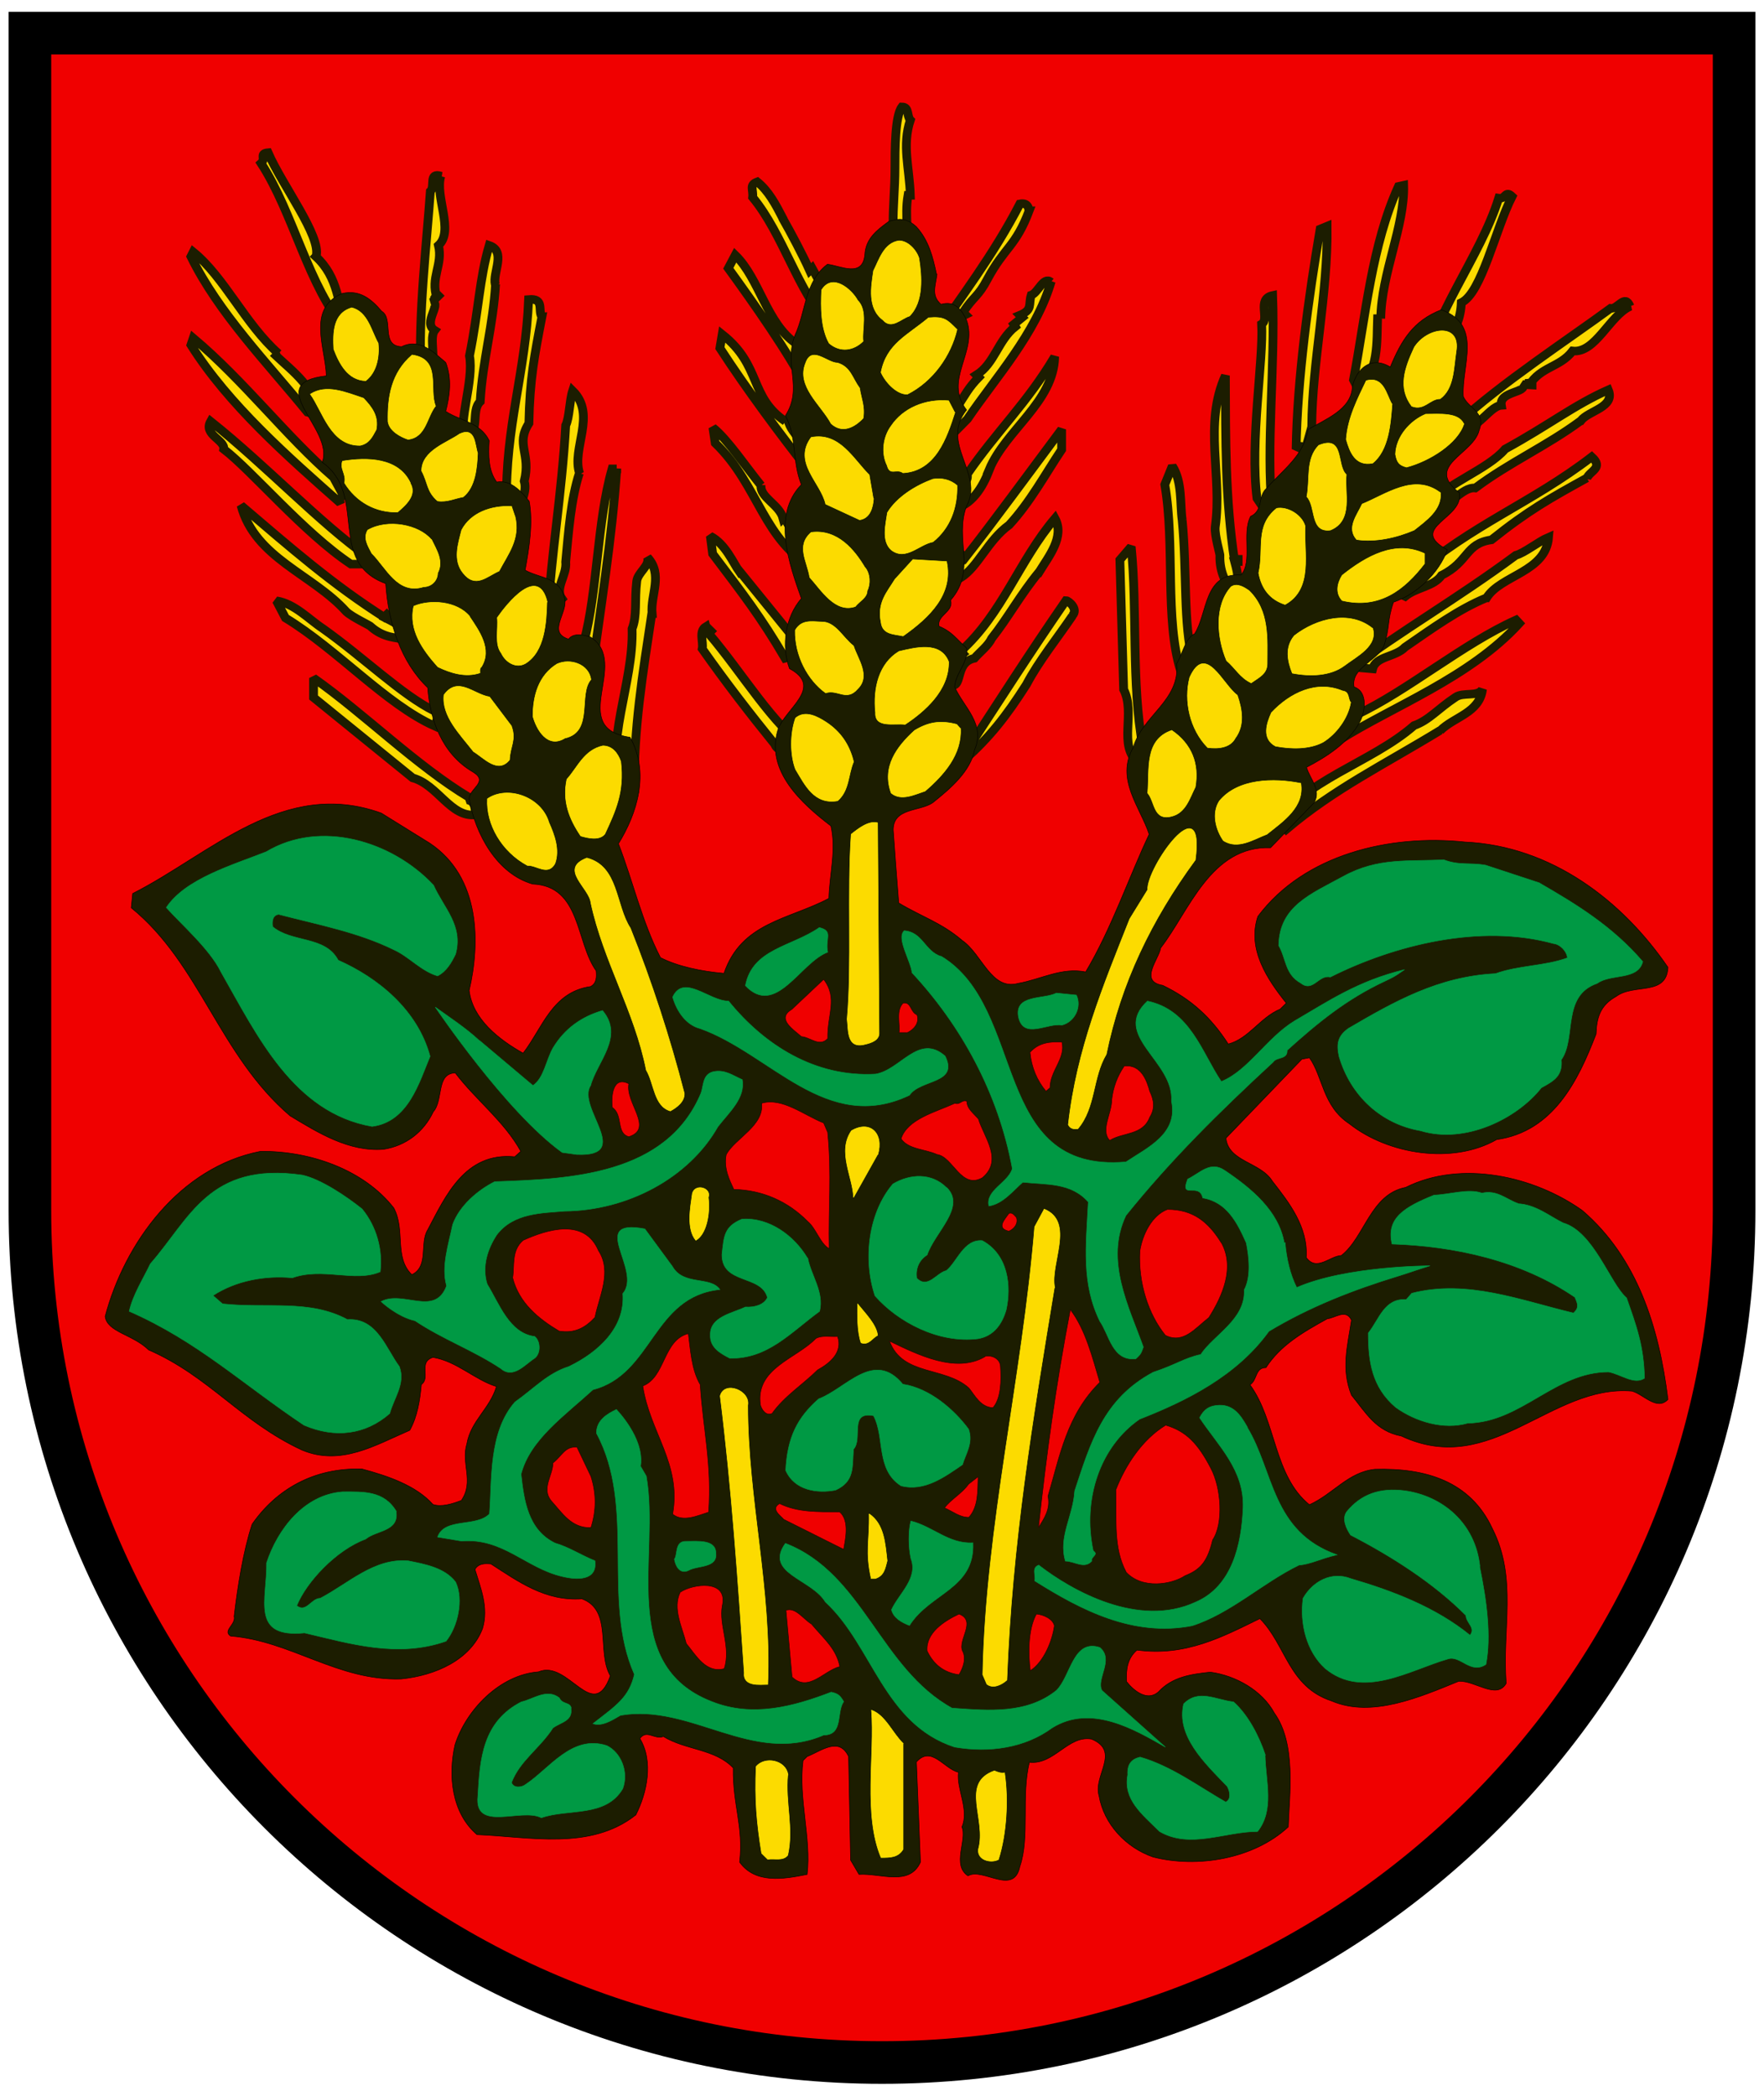
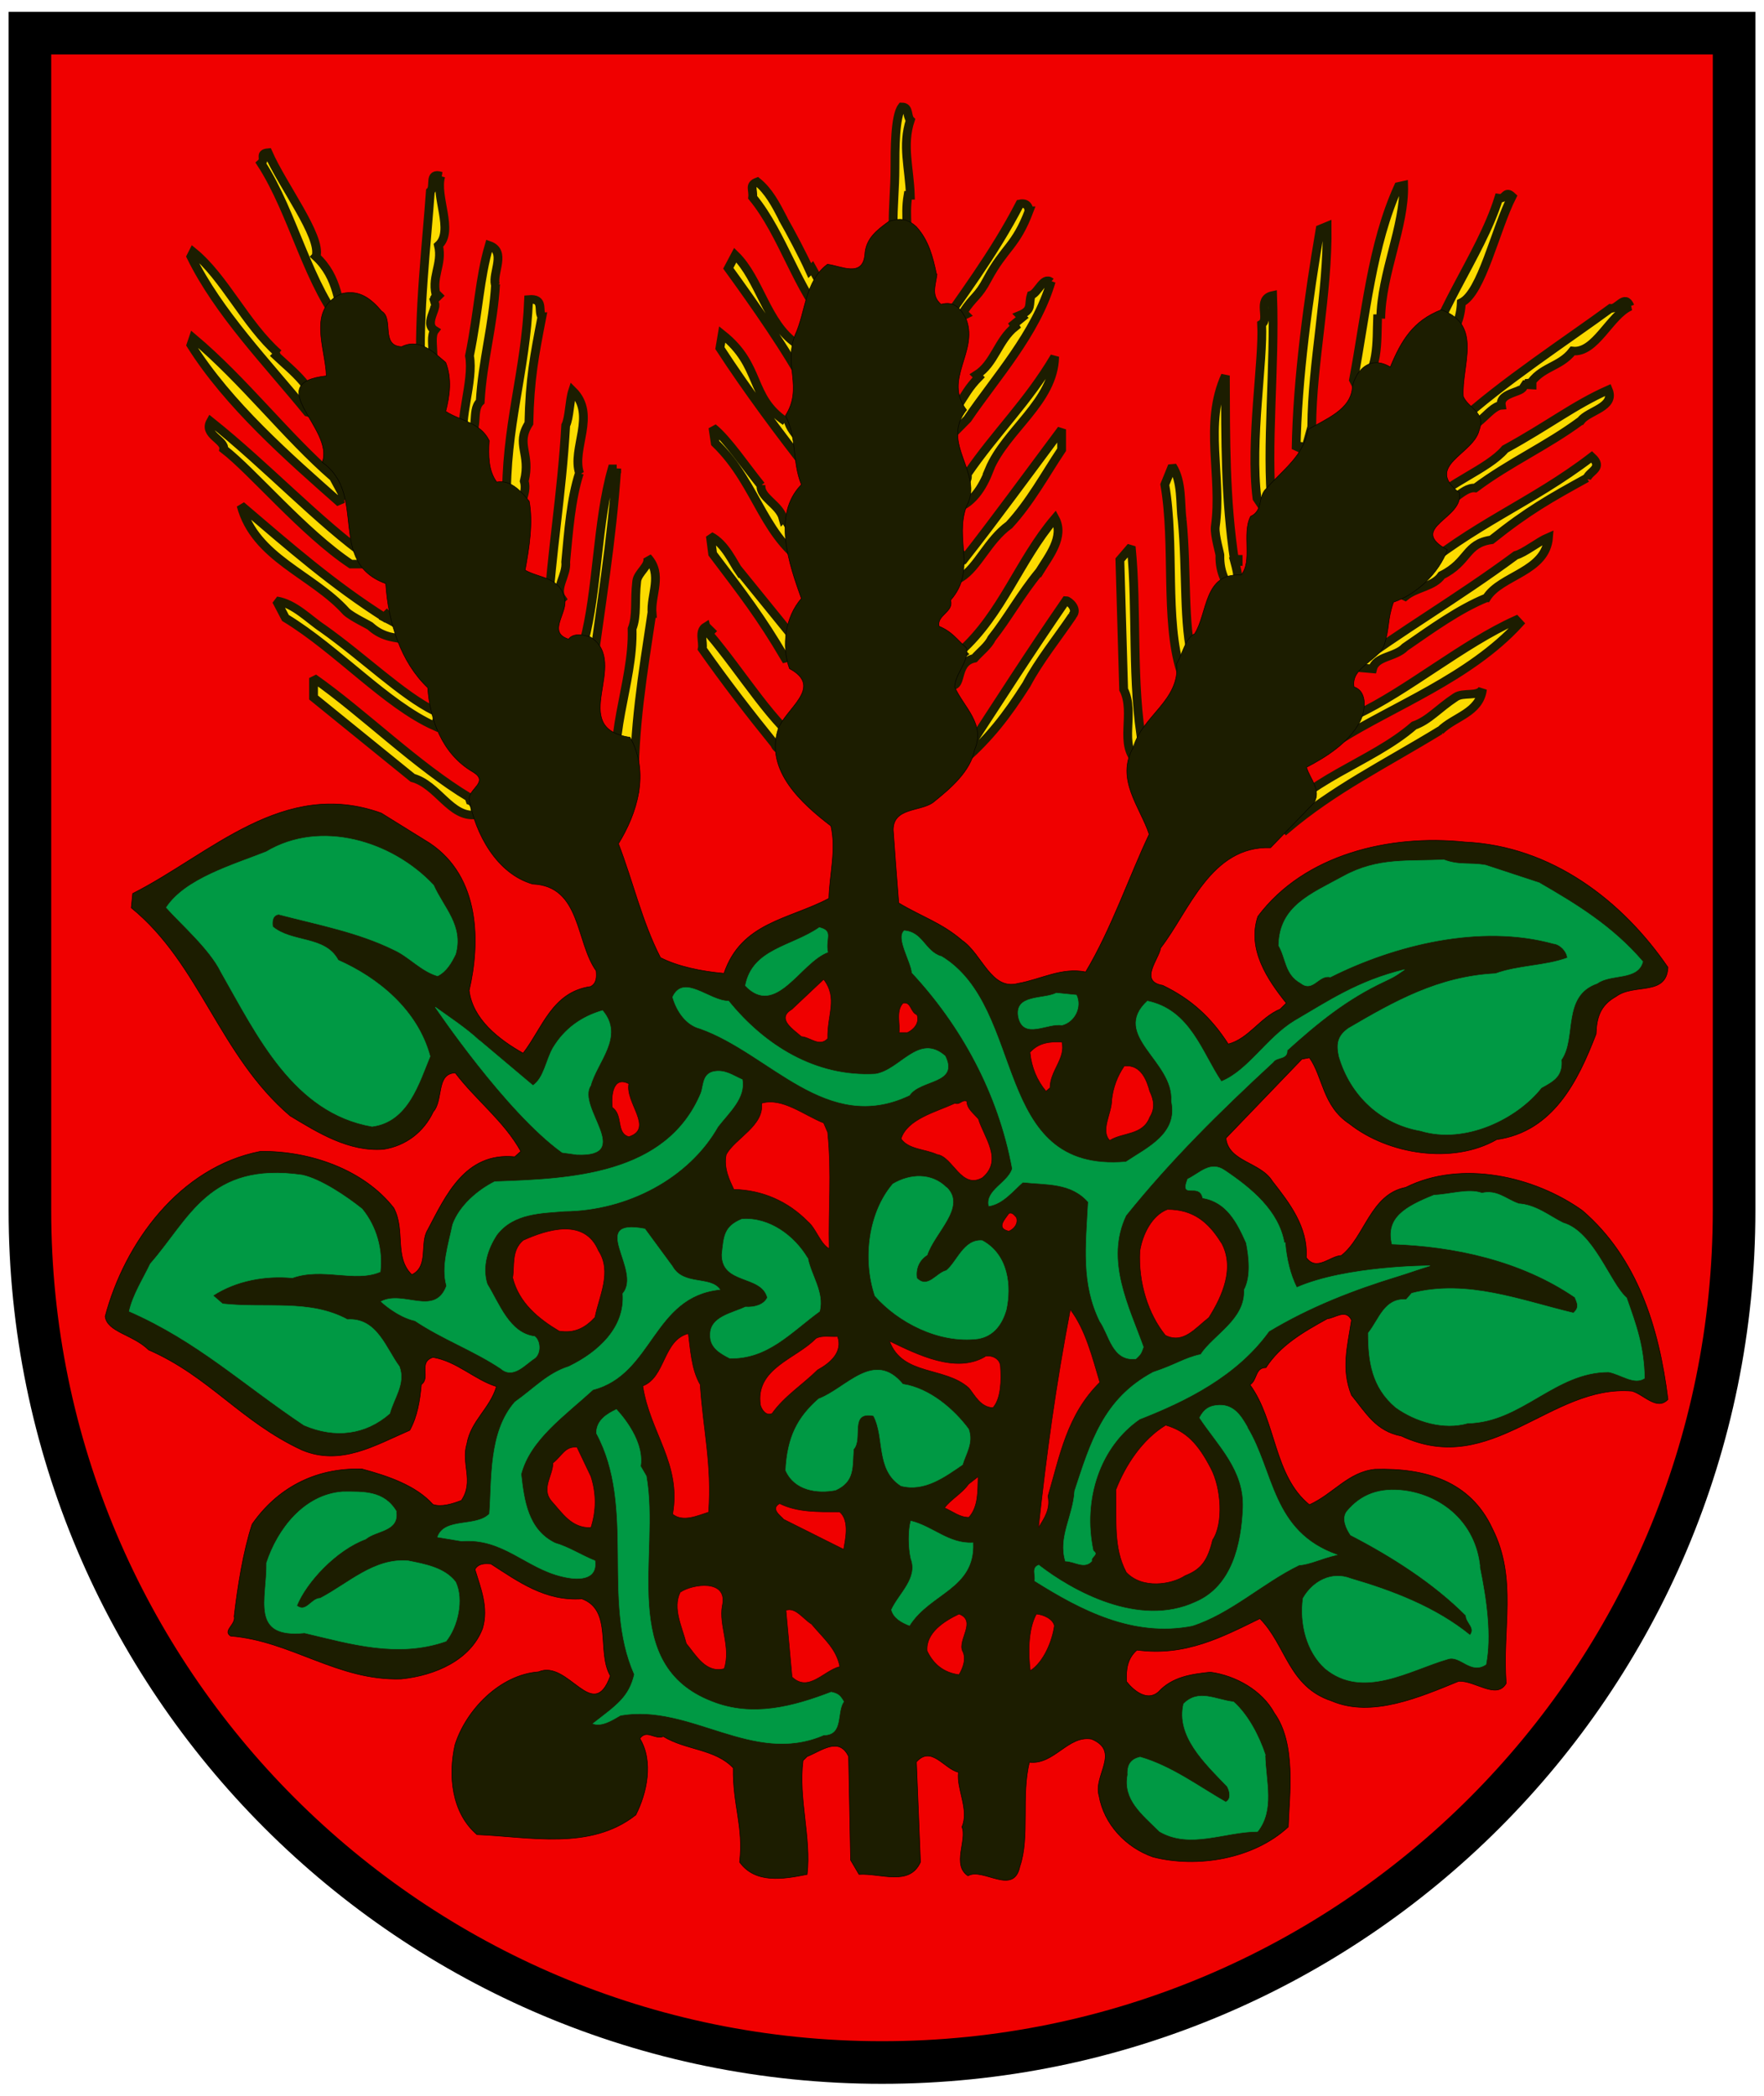
<svg xmlns="http://www.w3.org/2000/svg" xmlns:ns1="http://sodipodi.sourceforge.net/DTD/sodipodi-0.dtd" xmlns:ns2="http://www.inkscape.org/namespaces/inkscape" width="410" height="487" viewBox="0 0 410 487" version="1.1" id="svg12" ns1:docname="CHE Roggwil BE COA.svg" ns2:version="0.92.3 (2405546, 2018-03-11)">
  <defs id="defs16">
    <style id="style2" type="text/css">
   
    .fil2 {fill:#4F9E2C}
    .fil1 {fill:#DE0000}
    .fil4 {fill:#F8C300}
    .fil0 {fill:white}
    .fil6 {fill:black;fill-rule:nonzero}
    .fil3 {fill:#DE0000;fill-rule:nonzero}
    .fil5 {fill:white;fill-rule:nonzero}
   
  </style>
    <style id="style2-0" type="text/css">
   
    .fil2 {fill:#4F9E2C}
    .fil1 {fill:#DE0000}
    .fil4 {fill:#F8C300}
    .fil0 {fill:white}
    .fil6 {fill:black;fill-rule:nonzero}
    .fil3 {fill:#DE0000;fill-rule:nonzero}
    .fil5 {fill:white;fill-rule:nonzero}
   
  </style>
  </defs>
  <ns1:namedview pagecolor="#ffffff" bordercolor="#666666" borderopacity="1" objecttolerance="10" gridtolerance="10" guidetolerance="10" ns2:pageopacity="0" ns2:pageshadow="2" ns2:window-width="1920" ns2:window-height="1017" id="namedview14" showgrid="false" ns2:zoom="1.5022279" ns2:cx="338.00239" ns2:cy="252.68601" ns2:window-x="-8" ns2:window-y="-8" ns2:window-maximized="1" ns2:current-layer="svg12" />
  <g id="g10" style="stroke:#000000">
    <g id="g860" transform="translate(-371.893,249.398)">
      <path id="path828" d="M 378.57,-241.796 V 42.913 c 0,103.273 88.705,187.219 198.128,187.219 109.424,0 198.128,-83.946 198.128,-187.219 V -241.796 Z" ns2:connector-curvature="0" style="fill:#f00000;fill-opacity:1;stroke:none;stroke-width:1" />
      <g style="clip-rule:evenodd;fill-rule:evenodd;image-rendering:optimizeQuality;shape-rendering:geometricPrecision;text-rendering:geometricPrecision" id="g945" transform="matrix(0.038,0,0,0.038,731.204,-357.969)" />
    </g>
    <path d="m 6.951,7.698 v 273.55 c 0,109.38 88.67,198.05 198.05,198.05 109.38,0 198.05,-88.669 198.05,-198.05 V 7.698 Z" id="path2" ns2:connector-curvature="0" style="fill:none;stroke-width:9.902" />
  </g>
  <style type="text/css" id="style840">
	.st0{fill:#1D1D1B;}
	.st1{fill:#0085CC;}
	.st2{fill:#FAB800;}
	.st3{fill:#FEFEFE;}
	.st4{fill:#F9B800;}
</style>
  <style type="text/css" id="style840-8">
	.st0{fill:#1D1D1B;}
	.st1{fill:#0085CC;}
	.st2{fill:#FAB800;}
	.st3{fill:#FEFEFE;}
	.st4{fill:#F9B800;}
</style>
  <g style="clip-rule:evenodd;fill-rule:evenodd;stroke-width:1.134;image-rendering:optimizeQuality;shape-rendering:geometricPrecision;text-rendering:geometricPrecision" id="g985" transform="matrix(0.034,0,0,0.033,7.242,-11.647)">
    <g transform="matrix(26.458,0,0,26.458,12959.71,2458.064)" id="g1207" style="stroke-width:1.134">
      <path ns2:connector-curvature="0" d="m -120.306,0.977 c -0.3,8.378 -5.916,12.947 -9.96,19.345 2.097,-15.384 14.903,-31.531 19.621,-47.144 1.872,0.305 1.648,-2.209 3.445,-0.457 -4.343,8.835 -7.863,25.742 -13.105,28.256 z m 43.66,0.99 c -5.317,2.361 -8.987,12.567 -14.903,11.881 -3.295,4.417 -8.238,4.113 -11.233,9.139 v -0.609 l 0.749,-0.076 V 22.911 l -2.396,-0.152 c 1.198,2.285 -6.141,1.752 -5.542,5.56 -3.445,0.228 -7.264,8.911 -10.934,4.493 10.484,-10.053 28.907,-22.544 39.166,-30.312 1.872,0.305 3.67,-3.96 5.017,-0.533 z M -89.452,32.431 c -8.912,6.778 -18.347,11.043 -27.259,17.898 -3.67,-0.381 -6.44,5.788 -10.409,3.503 2.247,-4.341 13.704,-8.454 18.123,-13.861 11.233,-6.321 17.823,-11.729 26.66,-15.765 1.872,4.646 -5.092,5.484 -7.114,8.225 z M -141.049,5.242 h -0.899 c -0.225,5.56 0.449,14.775 -5.167,18.431 l -1.048,-2.133 c 3.145,-17.06 4.718,-35.872 11.608,-51.485 l 1.348,-0.305 c 0.3,10.891 -5.766,23.458 -5.916,35.491 z m 53.17,42.422 c -9.511,5.407 -15.202,8.682 -24.638,16.451 -6.815,0.99 -5.841,5.864 -12.881,9.444 -2.022,3.046 -6.59,3.199 -9.436,5.636 -3.744,-1.676 0.449,-3.884 1.722,-5.255 15.726,-14.014 30.779,-19.497 46.505,-31.911 3.145,2.97 -0.524,3.732 -1.273,5.712 z m -71.068,-13.633 -1.648,6.093 -0.749,-0.762 c -0.674,-0.457 -1.198,0.228 -1.648,0.609 0.3,-18.736 3.22,-40.441 6.216,-58.568 l 1.797,-0.762 c 0.225,18.05 -3.894,36.481 -3.969,53.313 z m 45.082,45.544 c -7.039,2.97 -14.004,8.149 -20.969,13.1 -2.546,2.742 -7.564,2.361 -8.387,5.788 l -5.092,-0.457 c 11.533,-9.063 27.109,-18.355 42.087,-29.779 2.247,-0.609 5.841,-3.656 8.462,-4.798 -0.674,9.292 -12.356,10.053 -16.026,16.146 z m -55.417,-24.143 c -0.749,-0.228 -1.198,0.533 -1.797,0.762 l -2.022,-3.123 c -1.872,-15.232 1.722,-36.786 1.198,-46.382 2.172,-1.295 -1.348,-6.702 2.846,-7.616 0.674,19.193 -1.722,40.518 -0.15,56.359 z m 63.954,30.921 c -12.806,14.471 -32.876,22.163 -46.505,31.074 l -2.621,-0.152 c 1.498,-2.666 4.718,-4.341 7.114,-6.626 12.956,-6.245 27.484,-18.888 41.188,-25.209 z M -178.868,69.826 v -0.533 h 0.899 v 0.609 h -0.899 c 1.048,4.037 1.273,5.179 -1.048,7.921 -0.974,-2.361 -2.846,-4.57 -2.771,-9.52 0.15,-0.152 -1.423,-5.331 -1.198,-7.616 1.872,-13.557 -3.07,-27.342 2.621,-40.289 0.075,17.289 -0.075,32.673 2.396,49.505 z m 53.095,45.011 c -14.528,9.139 -27.484,15.613 -39.765,26.352 -1.348,-1.523 -2.995,2.361 -3.894,-0.152 8.313,-13.1 25.761,-17.441 36.92,-27.494 3.819,-1.371 6.216,-4.493 10.709,-7.54 2.022,-1.447 5.766,0 6.965,-2.132 -0.749,6.321 -7.339,7.311 -10.934,11.043 z m -66.65,-55.978 c 1.273,13.633 0.225,27.799 2.771,37.547 1.648,1.295 -2.396,2.285 -3.145,2.666 -4.194,-13.785 -1.423,-33.511 -4.119,-49.657 l 1.947,-4.95 c 2.621,4.265 1.947,9.977 2.546,14.394 z m -10.11,60.167 h 0.3 c 1.198,1.904 -0.674,3.199 -1.648,4.341 -5.167,-4.57 -0.524,-13.1 -3.67,-19.421 l -0.974,-34.501 2.921,-3.503 c 1.648,16.527 0,36.633 2.995,53.084 z m -60.135,-166.64 c -2.172,6.778 -0.225,12.719 0,20.03 h -0.599 c -0.974,5.941 0.599,9.444 -0.974,17.593 l 0.374,-0.609 c -4.943,-2.437 -2.771,-13.937 -2.771,-24.143 0,-4.874 0,-13.937 1.797,-16.375 1.947,0 1.198,2.437 2.172,3.503 z m -32.876,26.352 c 1.947,3.503 5.092,9.596 6.89,13.709 l 0.599,-0.609 c 2.546,4.874 5.916,9.825 4.493,15.308 -8.238,-9.368 -11.982,-24.371 -19.845,-34.196 0.225,-2.056 -0.974,-3.275 1.198,-4.113 2.921,2.437 4.718,5.941 6.665,9.825 z m 63.58,-2.209 c -3.52,9.596 -6.291,9.596 -10.784,18.202 -2.396,4.722 -3.52,4.493 -6.291,8.835 l 0.599,0.609 c -3.744,1.828 -1.797,4.113 -3.969,6.55 l -0.599,-0.609 c -1.198,0.838 -1.797,2.894 -3.37,2.437 l 0.599,-0.609 -0.374,0.381 -1.797,-1.828 0.374,-0.381 0.599,0.609 c 7.264,-11.043 15.726,-22.315 22.616,-36.024 1.797,-0.381 2.322,0.838 2.322,1.828 z m -60.21,35.339 c -0.225,4.113 4.343,5.103 4.718,11.043 l -1.797,1.219 c -4.718,-9.596 -14.004,-23.153 -20.444,-32.292 l 1.797,-3.503 c 6.291,6.321 8.088,18.202 15.726,23.534 z m 65.901,-16.527 c -3.969,13.937 -14.378,25.59 -21.643,36.633 l -2.771,2.894 c -0.374,-0.228 -0.599,-0.838 -1.198,-0.609 l -1.198,1.219 -1.198,-2.437 0.599,0.609 c 0.974,-0.609 0.374,-3.046 2.396,-2.209 -0.824,-2.285 1.198,-0.609 0,-3.046 l 0.599,0.609 c 2.172,-3.503 3.145,-5.484 5.691,-8.149 l -0.599,-0.609 c 4.718,-3.046 5.542,-9.215 10.035,-12.871 l -0.374,-0.609 2.172,-1.828 -0.599,-0.609 c 3.37,-1.447 2.172,-2.818 2.921,-5.331 1.797,-0.609 3.145,-5.103 5.092,-3.503 z m -68.672,37.243 0.599,-0.609 c 0.974,4.874 6.665,7.54 8.462,12.871 l -2.771,1.219 C -296.142,36.239 -304.754,24.358 -311.868,13.086 l 0.599,-3.656 c 10.26,8.378 6.89,16.603 16.326,23.153 z m 52.721,12.871 c -1.797,4.722 -4.493,9.444 -9.661,10.663 -1.797,-3.656 4.718,-6.321 3.894,-9.444 7.489,-11.272 15.577,-19.04 22.616,-31.302 -0.225,12.033 -12.581,19.421 -16.925,30.084 z m -59.012,4.113 c -0.374,3.275 4.718,5.103 5.691,8.835 l 0.599,-0.609 c 0.225,2.437 1.348,2.666 2.771,5.331 l -0.374,-0.381 0.599,-0.609 0.374,0.381 -0.599,0.609 c 3.37,2.894 5.317,3.656 6.291,7.768 l -1.198,1.219 c -13.779,-7.768 -14.528,-22.315 -25.986,-33.739 l -0.599,-4.113 c 3.744,3.046 8.687,10.663 12.431,15.384 z m 77.659,-9.444 c -4.119,6.321 -8.088,13.937 -13.555,20.03 -5.542,4.113 -8.088,11.272 -12.581,14.09 -1.797,0.609 -3.145,6.55 -4.943,3.503 0.374,-2.056 2.546,-6.931 6.141,-8.835 l -0.374,0.381 -0.599,-0.609 0.374,-0.381 0.599,0.609 c 7.489,-9.825 16.326,-22.315 24.938,-34.196 v 5.331 z m -5.691,32.368 c -4.943,6.169 -8.238,12.49 -12.356,17.822 -0.974,2.056 -2.921,3.503 -4.493,5.331 -5.542,1.219 -2.546,8.835 -6.89,6.931 -0.824,-2.666 0.974,-4.113 2.921,-6.321 l -0.599,-0.609 1.573,-1.219 -0.599,-0.609 c 10.859,-10.053 15.127,-24.143 24.413,-35.415 2.546,4.874 -1.573,10.053 -3.969,14.09 z m -77.509,0 13.555,17.212 c 0,2.056 0.374,3.046 0.599,5.331 l -2.396,0.609 c -6.291,-11.043 -10.784,-16.984 -18.722,-27.799 l -0.599,-4.722 c 3.894,2.056 5.916,7.159 7.489,9.444 z m 85.971,11.881 c -3.744,5.712 -8.687,12.033 -11.832,18.202 -5.317,8.606 -9.436,13.937 -15.951,20.03 l -0.599,-2.209 0.599,0.609 c 9.061,-14.318 16.55,-26.428 26.136,-40.746 0.599,0 3.37,2.285 1.573,4.113 z m -93.984,4.646 -0.374,-0.381 0.599,-0.609 0.374,0.381 -0.599,0.609 c 8.837,10.663 16.7,24.6 25.537,30.693 -0.599,2.056 -3.37,3.656 -4.493,2.285 -0.749,-3.046 -2.921,-0.838 -3.969,-3.503 -6.291,-7.997 -12.581,-16.375 -18.722,-25.362 0.374,-1.828 -0.974,-4.722 0.974,-5.941 0.225,0.838 0,1.447 0.599,1.828 z M -416.262,-11.285 c 5.916,5.636 5.691,12.567 7.863,19.573 -9.81,-11.424 -13.555,-30.997 -22.017,-44.402 1.348,-1.219 -0.599,-2.589 1.797,-2.818 3.744,8.835 13.779,22.239 12.431,27.57 z m 32.277,-21.401 c -1.573,5.407 3.52,14.623 -0.599,18.431 1.198,5.179 -2.172,8.606 -0.374,14.014 l -0.374,-0.381 0.374,-0.609 0.374,0.381 -1.573,1.599 c 2.396,0.609 -2.546,5.636 0.599,7.616 -1.947,2.589 1.947,10.967 -3.52,10.815 -0.824,-14.014 1.573,-35.415 2.396,-47.829 1.348,-1.219 -0.599,-5.179 2.771,-4.037 z m 14.154,28.789 c -0.599,10.815 -3.37,20.411 -3.969,31.226 -2.546,2.437 0.225,8.378 -3.969,9.825 -1.797,-4.417 2.396,-15.384 1.198,-22.01 2.396,-12.186 2.546,-20.411 5.092,-29.398 4.493,1.599 0.824,7.235 1.573,10.434 z m -56.091,18.431 -0.599,0.609 c 3.894,3.808 11.009,9.215 10.26,15.613 l -2.172,-0.609 c -10.409,-13.176 -22.991,-26.428 -30.105,-41.431 l 0.599,-1.219 c 8.088,6.778 13.405,19.193 22.017,27.037 z m 68.073,-9.825 c -1.947,10.434 -3.145,16.603 -3.37,28.408 -3.52,5.636 0.599,7.997 -1.198,15.384 0.974,3.427 -1.797,6.778 -1.797,10.434 -3.52,1.599 -2.546,-2.818 -2.771,-4.57 -0.374,-20.411 4.943,-34.805 5.691,-54.226 4.119,-0.381 2.396,2.818 3.37,4.57 z m -53.844,42.802 2.921,5.56 -0.599,-0.381 c -0.824,0.228 -0.599,0.99 -0.599,1.599 -13.405,-12.186 -28.907,-26.199 -38.567,-42.041 l 0.599,-1.828 c 13.18,11.424 24.039,26.199 36.171,37.014 z m 63.505,-1.142 c -2.172,7.007 -2.771,15.384 -3.52,23.61 0.374,3.58 -2.921,7.007 -0.974,9.825 l -3.52,3.427 c 0.599,-14.242 3.52,-31.378 4.493,-49.581 0.974,-1.98 0.974,-6.626 1.797,-9.215 6.291,6.398 -0.374,15.384 1.797,22.01 z m -54.443,22.391 c -0.599,0.381 -0.374,1.219 -0.599,1.828 h -3.969 c -12.207,-8.378 -25.537,-24.828 -32.876,-30.617 0.374,-2.437 -5.317,-3.808 -3.37,-7.388 14.378,11.805 28.308,27.189 40.739,36.176 z m 64.104,-23.61 c -1.198,18.812 -4.343,38.004 -6.291,53.617 l -1.797,1.828 c -0.974,-2.818 -0.225,-6.169 -0.374,-9.368 3.52,-13.404 3.37,-31.988 7.264,-46.001 h 1.198 z m -59.611,39.832 -0.374,-0.381 0.599,-0.609 0.374,0.381 -0.599,0.609 c 3.52,1.828 4.493,2.437 5.092,5.788 -2.396,-0.762 -5.542,-0.381 -9.061,-3.58 0,-0.228 -4.718,-2.437 -6.291,-3.96 -8.687,-9.977 -23.59,-14.242 -27.184,-28.256 12.581,11.043 23.59,21.02 37.369,30.007 z m 68.672,-1.219 c -2.396,16.375 -4.718,30.769 -4.493,46.61 -1.947,0 -1.198,2.818 -3.52,1.828 -4.343,-14.394 3.37,-29.779 2.921,-44.402 1.348,-3.58 0.599,-7.388 1.198,-12.643 0.225,-2.361 3.52,-4.189 2.771,-6.398 4.119,4.57 0.749,9.977 1.198,15.004 z m -84.998,3.96 c 10.634,7.768 20.295,17.593 28.907,22.01 1.947,-0.381 0.225,3.199 0,3.96 -12.581,-5.788 -25.162,-20.411 -38.567,-28.789 l -2.322,-4.57 c 4.718,0.762 8.462,5.027 11.982,7.388 z m 37.968,45.011 -0.599,0.609 c 2.172,0.381 1.947,2.589 2.172,3.96 -6.515,0.838 -9.81,-7.997 -16.326,-9.825 l -25.612,-21.401 v -5.179 c 12.956,9.368 26.585,23.381 40.29,31.835 z" style="fill:#fcdb00;fill-opacity:1;stroke:#1c1d00;stroke-width:2.269;stroke-linecap:square;stroke-miterlimit:2;stroke-dasharray:none;stroke-opacity:1" id="path1152" />
      <path ns2:connector-curvature="0" d="m -255.778,-6.563 c -0.374,3.123 -1.573,5.636 1.048,7.997 3.595,-1.066 5.317,1.447 6.59,4.189 2.995,8.53 -6.066,15.918 0,23.914 -6.965,8.911 4.643,17.06 0,25.59 -3.22,8.911 2.696,17.06 -4.119,25.057 0.899,3.123 -3.595,3.96 -2.996,6.931 3.37,1.447 4.418,3.275 7.114,5.788 0.524,4.037 -2.846,6.55 -3.07,10.358 2.322,5.407 8.013,9.825 5.167,16.679 -1.048,5.788 -6.216,10.358 -10.859,14.166 -3.37,2.361 -10.185,1.295 -10.185,7.235 0.374,5.255 0.899,12.871 1.423,19.421 5.916,3.656 11.083,5.255 16.4,9.977 5.167,3.656 7.489,13.404 14.453,11.424 5.916,-1.066 11.233,-4.341 17.449,-3.046 6.74,-11.653 11.233,-25.438 16.4,-36.633 -2.322,-7.235 -8.762,-14.699 -4.119,-23.077 2.322,-8.53 12.132,-12.49 11.233,-22.315 1.573,-2.742 2.172,-6.702 4.643,-7.997 3.37,-5.407 2.322,-16.298 11.982,-15.613 3.07,-3.656 0.15,-11.043 2.471,-15.613 3.37,-1.599 1.797,-5.407 4.119,-7.464 4.119,-4.874 9.661,-8.682 10.709,-15.613 4.269,-2.742 11.233,-5.255 11.458,-11.424 1.048,-4.722 4.793,-8.378 9.81,-5.255 2.846,-7.083 5.916,-12.338 13.18,-15.232 10.859,4.037 5.167,14.928 5.691,23.077 1.273,3.123 5.916,4.189 4.119,8.911 -1.423,6.55 -14.304,9.444 -5.167,16.679 1.423,6.931 -13.555,9.292 -3.07,15.232 -2.172,6.169 -7.863,11.805 -13.929,13.937 -1.648,4.874 -0.899,6.702 -2.471,11.653 -1.947,4.189 -8.537,5.788 -7.713,10.891 3.744,1.295 2.846,6.931 1.423,9.444 -2.996,5.636 -8.762,9.292 -13.704,11.957 0.899,3.123 3.894,6.017 1.947,9.444 l -11.233,11.957 c -15.502,-0.533 -21.043,16.908 -28.382,26.656 -0.524,3.123 -5.691,8.911 0.524,9.977 7.339,3.656 12.506,8.53 16.925,15.613 5.317,-1.447 8.238,-7.083 13.405,-9.292 l 1.573,-1.599 c -4.793,-6.169 -10.185,-14.318 -7.339,-23.077 11.982,-16.527 34.074,-21.934 53.545,-19.802 22.317,1.066 40.664,15.613 52.421,33.358 -0.374,7.768 -8.762,4.189 -13.405,7.768 -4.119,2.361 -5.017,5.636 -5.167,9.977 -4.643,12.49 -11.083,25.971 -25.686,28.103 -11.383,6.702 -28.008,3.96 -38.043,-4.189 -6.965,-4.722 -6.815,-12.49 -10.335,-17.593 l -1.947,0.381 -19.621,21.02 c 0.674,6.321 8.912,6.321 11.982,11.424 4.269,5.636 9.286,12.186 8.762,20.335 2.696,3.808 6.066,-0.381 9.061,-0.533 6.066,-4.874 7.489,-16.298 16.625,-18.126 14.453,-7.464 33.4,-2.894 45.682,6.169 14.079,12.49 19.77,30.845 22.092,50.266 -2.846,3.123 -6.216,-1.295 -9.286,-2.209 -21.043,-1.828 -36.246,23.229 -59.611,11.957 -6.59,-1.295 -9.136,-6.169 -12.881,-10.891 -2.696,-6.931 -1.048,-12.871 0,-19.954 -1.423,-3.123 -4.269,-0.533 -6.216,-0.381 -6.44,3.656 -12.132,7.083 -15.876,13.024 -2.846,0 -2.172,3.275 -4.119,4.57 6.815,9.596 6.066,24.143 15.352,31.911 6.216,-2.894 9.96,-8.682 16.925,-9.444 13.03,-0.381 24.638,3.123 30.33,15.765 6.59,13.404 2.471,26.885 3.595,41.203 -2.471,4.493 -8.013,-0.762 -12.282,-0.533 -9.96,4.189 -22.466,9.825 -32.801,5.255 -11.233,-3.808 -11.757,-14.851 -18.572,-21.934 -9.661,4.874 -19.246,10.129 -31.752,8.378 -2.471,2.209 -2.846,5.103 -2.696,8.378 1.797,2.361 5.317,5.407 8.238,2.742 3.595,-4.037 8.537,-4.722 13.405,-5.255 6.59,0.914 13.405,4.874 16.55,10.891 5.691,8.149 3.894,21.63 3.595,30.312 -8.912,8.53 -23.515,11.043 -34.973,7.997 -6.965,-2.513 -12.656,-8.682 -13.929,-16.298 -1.573,-5.407 5.691,-11.805 -1.947,-15.08 -6.066,-1.066 -9.661,6.931 -16.026,6.169 -2.172,8.682 0.15,19.954 -2.471,27.723 -1.573,7.997 -9.661,0.152 -13.405,2.513 -4.269,-2.894 -0.15,-9.596 -1.573,-13.023 1.947,-4.57 -1.423,-9.977 -0.899,-14.547 -3.744,-0.914 -6.965,-7.235 -10.859,-2.742 l 1.048,26.656 c -2.846,6.55 -10.335,2.894 -15.876,3.275 l -2.172,-3.808 -0.524,-27.57 c -2.471,-5.407 -7.114,-1.447 -10.709,0 l -1.048,1.066 c -1.273,9.977 2.172,20.716 1.048,30.312 -6.216,1.295 -13.405,2.513 -17.449,-3.275 1.048,-9.596 -1.797,-15.08 -1.648,-25.057 -4.643,-5.103 -12.282,-4.722 -18.048,-8.378 -2.322,0.914 -4.269,-1.98 -6.066,0.533 3.595,6.169 1.797,14.547 -1.048,20.335 -11.757,9.596 -27.634,5.788 -41.038,5.255 -6.59,-5.788 -7.489,-15.765 -5.691,-23.914 2.846,-9.292 11.608,-18.659 21.568,-19.421 7.713,-3.427 14.079,13.937 18.572,1.066 -3.595,-6.321 0.674,-17.441 -7.339,-20.487 -9.436,0.685 -16.4,-4.57 -23.515,-9.292 -1.573,-0.152 -3.22,-0.152 -4.119,1.447 1.423,4.874 3.595,10.129 1.947,15.765 -3.07,8.302 -12.132,12.49 -21.043,13.404 -16.4,0.533 -28.382,-10.129 -44.034,-11.424 -2.172,-1.447 1.423,-3.046 0.899,-5.255 0.899,-7.845 2.322,-17.212 4.643,-24.524 6.216,-9.215 15.876,-15.08 28.382,-14.699 6.59,1.828 13.929,4.341 18.348,9.444 2.172,0.762 5.017,-0.152 7.339,-1.066 3.37,-5.103 -0.15,-9.825 1.423,-15.08 1.048,-6.169 5.916,-9.292 7.639,-15.232 -5.691,-1.828 -10.185,-6.702 -16.4,-7.768 -3.894,1.295 -0.524,5.407 -2.996,7.235 -0.374,4.341 -1.048,8.53 -2.996,12.186 -8.912,3.96 -17.823,9.596 -27.858,5.255 -15.876,-7.616 -23.889,-19.573 -39.616,-26.656 -4.044,-4.113 -10.709,-4.722 -11.233,-8.911 5.017,-19.573 19.246,-39.756 40.14,-43.945 12.806,-0.152 26.735,4.874 34.448,15.08 3.07,6.017 0,13.024 4.643,17.745 4.493,-2.209 1.947,-8.378 4.119,-11.957 4.643,-9.063 9.661,-20.716 22.466,-19.421 l 1.573,-1.447 c -4.269,-7.997 -11.757,-13.785 -16.925,-20.868 -5.017,0.152 -2.996,7.235 -5.691,10.358 -2.471,5.407 -7.114,9.063 -12.881,9.977 -8.912,0.685 -16.775,-4.341 -24.114,-8.911 -18.348,-16.146 -23.215,-40.441 -41.038,-55.369 l 0.374,-3.808 c 20.145,-10.51 38.942,-30.845 64.254,-21.401 l 12.506,7.997 c 13.18,9.063 13.03,26.656 10.185,39.223 0.899,7.616 7.639,13.024 13.929,16.679 5.017,-6.702 7.489,-16.298 17.449,-17.745 1.573,-0.914 1.573,-2.513 1.423,-4.189 -5.317,-7.616 -3.894,-22.544 -16.4,-23.077 -9.286,-2.742 -14.828,-13.404 -16.4,-22.544 -0.15,-2.894 5.167,-4.57 1.048,-7.235 -8.238,-4.874 -11.233,-14.318 -11.757,-22.467 -6.965,-6.854 -10.185,-17.212 -10.859,-27.723 -15.352,-5.788 -4.493,-23.61 -16.4,-32.292 3.22,-8.911 -15.876,-21.02 1.048,-23.001 -0.15,-7.235 -5.167,-17.974 4.119,-21.934 4.493,-1.066 7.489,1.447 10.185,4.722 3.22,1.98 -0.374,9.215 5.167,9.444 4.793,-2.513 8.762,1.98 11.383,4.189 1.648,4.341 1.048,8.911 0,13.023 3.744,2.513 8.912,2.894 11.233,7.768 -0.225,4.037 -0.225,7.997 1.947,11.043 3.894,-0.685 6.59,2.894 8.387,5.103 1.048,5.636 0,12.49 -1.048,18.355 3.894,2.209 8.912,1.828 10.185,7.464 1.048,3.808 -4.643,9.063 1.048,10.891 1.273,-1.828 4.119,-1.066 5.691,-0.533 10.335,6.931 -6.216,24.143 10.185,26.656 5.167,9.444 1.797,20.335 -2.996,28.332 3.744,9.977 6.066,20.716 10.859,30.312 4.493,2.361 10.559,3.656 16.4,4.189 4.493,-13.633 16.775,-14.318 27.109,-19.954 0.15,-6.321 1.947,-12.871 0.524,-19.269 -7.639,-6.017 -16.925,-14.699 -13.704,-25.59 1.797,-5.636 11.982,-11.272 2.996,-16.298 -2.172,-6.169 -1.048,-13.785 3.07,-18.659 -3.07,-8.911 -7.713,-22.163 0,-30.312 -2.471,-6.321 -1.048,-12.338 -4.119,-18.355 4.643,-7.464 -0.524,-13.404 2.471,-21.401 2.846,-6.321 2.471,-14.318 8.387,-18.888 3.37,0.381 9.061,3.656 9.661,-2.513 0.225,-4.341 3.07,-6.55 6.216,-8.911 2.846,-0.914 4.793,-0.762 7.114,1.447 3.22,3.656 4.269,8.149 5.167,12.49 z" style="fill:#1c1d00;stroke:#000000;stroke-width:0.136px;stroke-linecap:square;stroke-miterlimit:2" id="path1154" />
      <path ns2:connector-curvature="0" d="m -284.01,196.862 c -2.172,2.361 -4.493,-0.381 -6.815,-0.533 -1.947,-1.828 -6.59,-4.722 -2.471,-7.235 l 8.238,-7.997 c 3.744,5.103 0.899,9.292 1.048,15.765 z m 23.065,-6.321 c 0.749,2.209 -0.899,3.96 -2.471,4.722 h -2.172 c 0.374,-1.98 -0.899,-5.788 1.048,-7.845 2.172,-0.381 1.797,2.361 3.595,3.123 z m 37.444,7.235 c 1.048,4.341 -3.07,7.616 -3.07,12.186 l -1.048,0.914 c -2.322,-2.894 -3.744,-6.321 -4.119,-10.358 2.172,-2.513 5.017,-2.894 8.238,-2.742 z m 22.691,13.1 c 1.123,2.437 1.423,4.57 0,6.931 -1.797,4.874 -6.965,3.96 -10.335,6.169 -2.471,-2.742 0.524,-7.083 0.524,-10.891 0.374,-3.275 1.423,-6.169 3.22,-8.911 4.493,-0.533 5.916,4.189 6.59,6.702 z m -134.573,-2.056 c -1.048,5.103 6.59,11.957 0,14.166 -3.37,-0.914 -1.423,-5.788 -4.269,-7.768 -0.374,-3.123 0.15,-8.53 4.269,-6.321 z m 51.373,13.1 c 1.048,11.043 0.15,19.954 0.374,30.845 -2.322,-1.295 -3.37,-5.407 -5.542,-7.235 -5.017,-5.255 -11.608,-8.378 -19.096,-8.53 -1.048,-2.361 -2.696,-5.636 -1.947,-9.292 2.322,-4.341 9.81,-7.616 9.136,-13.633 5.317,-1.599 10.859,3.123 16.026,5.255 l 1.048,2.513 z m 38.942,-3.656 c 1.423,4.874 6.44,10.891 1.048,15.613 -5.542,3.275 -7.639,-5.636 -11.757,-6.169 -2.996,-1.447 -7.339,-1.295 -9.286,-4.189 1.648,-5.255 8.912,-7.083 13.929,-9.444 1.273,0.533 1.797,-1.066 3.07,-0.533 0,1.98 1.797,3.275 2.996,4.722 z m 62.756,32.901 c 3.595,6.702 0.225,14.318 -3.22,19.954 -3.595,2.894 -6.59,7.083 -11.233,4.722 -4.418,-5.636 -7.039,-13.937 -6.59,-22.467 0.674,-4.341 3.07,-9.444 7.114,-11.043 6.59,0 10.559,3.275 13.929,8.911 z m -52.946,-6.702 c 0.524,1.599 -0.524,3.046 -1.947,3.656 -3.37,-0.762 -1.048,-3.123 0,-4.722 0.899,-0.381 1.423,0.533 1.947,1.066 z m -107.988,8.835 c 3.595,5.636 0.15,12.186 -0.899,17.745 -2.471,2.742 -5.167,4.341 -9.286,3.656 -5.317,-3.275 -10.335,-7.464 -11.982,-14.166 0.524,-3.275 -0.374,-7.235 2.696,-9.977 6.216,-2.894 15.876,-6.017 19.471,2.742 z m 129.556,35.034 c -8.537,8.682 -10.335,19.573 -13.405,30.312 0.674,3.427 -0.899,5.788 -2.471,8.378 2.172,-20.259 4.418,-37.471 8.238,-58.035 3.969,5.407 5.691,12.719 7.639,19.421 z m -106.341,-13.023 c 0.524,3.96 0.749,9.596 3.07,13.633 0.749,11.957 3.07,21.249 2.172,33.968 -2.846,0.914 -6.59,2.742 -9.286,0.533 2.322,-13.404 -5.916,-21.782 -7.713,-34.12 5.916,-2.361 5.167,-12.186 11.757,-13.937 z m 38.567,0.838 c 1.423,4.189 -1.947,7.083 -5.167,8.911 -3.894,3.96 -8.537,6.931 -11.757,11.576 -1.573,0.762 -2.696,-1.066 -2.996,-2.209 -1.423,-9.825 9.286,-12.338 14.304,-17.745 1.573,-0.914 3.744,-0.381 5.691,-0.533 z m 37.968,5.331 c 1.947,-0.533 4.119,0.685 4.119,2.742 0.225,3.275 0.225,8.378 -1.947,10.891 -3.22,-0.152 -4.643,-3.275 -6.216,-5.255 -6.216,-5.788 -17.149,-3.123 -20.519,-12.49 7.339,3.656 17.149,8.682 24.638,4.189 z m 58.487,29.779 c 2.696,5.255 3.295,14.699 0.449,19.04 -1.348,5.864 -3.22,7.921 -7.114,9.52 -3.445,2.361 -11.083,3.656 -15.202,-0.914 -3.37,-6.55 -2.471,-13.633 -2.696,-21.934 2.471,-6.55 6.815,-13.404 12.881,-17.212 5.317,1.599 8.387,4.95 11.682,11.5 z m -160.185,2.132 c 1.423,4.57 1.423,9.063 0,13.633 -5.017,0.152 -7.339,-3.808 -10.335,-7.235 -2.471,-3.275 0.524,-6.702 0.524,-9.977 2.322,-1.828 3.07,-4.494 6.216,-4.189 z m 97.579,10.891 c -2.322,0 -4.119,-1.599 -6.216,-2.513 1.573,-2.209 4.493,-3.808 6.216,-6.321 l 2.471,-1.98 c -0.15,3.656 0.15,7.997 -2.471,10.891 z m -33.325,-1.447 c 2.696,2.361 1.423,7.616 1.048,9.977 l -15.502,-7.997 c -0.524,-0.762 -3.595,-2.742 -1.048,-4.189 4.643,2.361 9.96,2.209 15.502,2.209 z m -30.33,25.057 c -0.899,5.255 2.322,10.891 0.524,16.679 -4.793,1.295 -7.339,-3.656 -9.81,-6.702 -1.048,-4.341 -3.595,-9.292 -1.573,-13.633 3.07,-2.209 12.506,-3.656 10.859,3.656 z m 30.33,16.146 c -4.119,1.066 -8.013,6.931 -12.282,2.742 l -1.573,-17.745 c 2.471,-0.914 4.493,2.361 6.59,3.656 3.22,3.96 6.44,6.55 7.339,11.424 z m 31.752,-4.189 c 1.048,1.98 0.15,4.494 -0.899,6.321 -3.894,-0.533 -6.59,-2.742 -8.238,-6.321 -0.374,-4.874 4.493,-7.997 8.238,-9.825 4.643,1.828 -0.374,6.854 0.899,9.825 z m 23.739,-6.702 c -0.524,3.96 -2.696,9.596 -6.216,11.957 -0.524,-4.189 -0.674,-10.891 1.573,-15.08 1.797,0.152 4.269,1.295 4.643,3.123 z" style="fill:#f00000;fill-opacity:1;stroke:#220000;stroke-width:0.136px;stroke-linecap:square;stroke-miterlimit:2" id="path1156" />
      <path ns2:connector-curvature="0" d="m -385.858,156.04 c 2.696,6.169 7.713,10.739 5.691,18.355 -1.048,2.209 -2.322,4.57 -4.643,5.788 -4.269,-1.295 -7.339,-5.103 -11.233,-6.931 -9.286,-4.722 -19.621,-6.702 -29.805,-9.444 -1.573,0.152 -1.797,1.828 -1.573,3.275 5.017,4.341 13.555,2.361 16.925,8.911 10.335,4.722 20.519,13.252 23.739,25.59 -2.846,7.083 -5.691,17.441 -14.978,18.659 -20.295,-3.656 -29.656,-24.143 -39.091,-41.203 -2.846,-6.017 -10.484,-12.871 -14.079,-17.06 4.943,-7.692 17.074,-11.272 25.836,-14.851 14.079,-8.682 32.651,-2.742 43.21,8.911 z m 285.847,-0.533 c 9.436,5.636 18.722,11.424 26.585,20.868 -1.273,5.103 -8.238,3.123 -11.757,5.788 -9.286,3.275 -5.317,14.547 -9.286,20.335 0.374,4.341 -1.947,5.636 -5.167,7.464 -6.216,8.149 -19.621,15.08 -31.228,11.424 -10.185,-1.828 -18.048,-9.292 -21.043,-19.802 -0.674,-3.275 -0.374,-5.407 2.471,-7.464 11.757,-7.083 23.215,-13.785 37.968,-14.547 5.916,-2.209 12.656,-1.98 18.572,-4.189 -0.15,-1.828 -1.947,-3.656 -3.595,-3.808 -18.947,-5.407 -41.188,0.381 -57.664,8.911 -2.996,-0.762 -4.493,4.189 -7.639,1.599 -4.119,-2.361 -3.744,-6.55 -5.691,-9.977 0.15,-10.51 8.313,-13.709 16.7,-18.431 8.987,-5.103 17,-3.884 25.911,-4.417 4.119,1.599 6.59,0.685 10.859,1.447 l 13.929,4.722 z m -183.999,18.355 c -7.114,2.742 -13.405,17.441 -21.268,8.911 1.797,-9.825 11.982,-10.358 19.096,-15.461 3.744,0.914 1.423,2.97 2.172,6.55 z" style="fill:#009944;fill-opacity:1;stroke:#009640;stroke-width:0.136px;stroke-linecap:square;stroke-miterlimit:3.86" id="path1158" />
      <path ns2:connector-curvature="0" d="m -254.729,174.928 c 22.317,13.785 12.656,57.882 47.778,54.76 5.542,-3.808 13.555,-7.464 11.757,-16.146 0.749,-10.739 -15.726,-17.517 -6.216,-26.656 11.083,2.361 14.079,13.785 19.096,21.401 6.965,-2.894 11.757,-11.653 18.947,-16.146 8.762,-5.255 16.251,-10.586 28.382,-13.633 -2.771,2.056 -3.37,2.209 -5.167,3.123 -9.81,4.722 -17.299,11.043 -25.162,18.355 0.15,2.513 -2.696,1.676 -3.595,3.123 -13.929,13.252 -26.435,25.971 -38.043,40.822 -5.542,11.957 0.749,24.295 4.493,35.034 -0.524,1.447 -0.524,1.828 -1.947,3.123 -6.066,0.685 -6.815,-6.321 -9.286,-9.977 -4.793,-10.129 -3.595,-19.954 -2.996,-31.759 -4.493,-5.255 -10.859,-4.57 -16.925,-5.255 -2.471,2.209 -5.167,5.788 -8.762,6.321 -0.899,-4.189 4.868,-6.093 6.066,-9.901 -3.595,-20.183 -13.255,-38.157 -25.911,-52.17 -0.374,-3.275 -4.119,-9.215 -2.022,-11.196 4.793,0.381 5.242,5.407 9.511,6.854 z" style="fill:#009944;fill-opacity:1;stroke:#009640;stroke-width:0.136px;stroke-linecap:square;stroke-miterlimit:3.86" id="path1160" />
      <path ns2:connector-curvature="0" d="m -271.654,206.306 c 6.44,-1.066 11.158,-10.967 17.973,-4.798 3.595,7.464 -6.365,6.093 -9.211,10.434 -21.418,10.51 -35.871,-11.043 -54.069,-17.745 -3.595,-0.914 -6.066,-4.57 -7.114,-8.378 2.846,-6.321 9.436,1.066 14.453,1.066 9.286,11.805 22.466,20.335 37.968,19.421 z m 51.897,-21.02 c 1.423,3.123 -0.374,7.083 -3.744,7.997 -3.744,-0.685 -9.96,3.96 -11.233,-2.209 -1.048,-6.017 6.44,-4.57 9.81,-6.321 z m -154.194,12.11 13.779,11.957 c 2.846,-1.98 3.37,-6.702 5.167,-9.977 3.07,-5.255 7.489,-8.378 12.806,-9.977 5.691,6.931 -1.423,13.633 -3.07,19.954 -3.744,5.788 11.233,19.04 -3.595,18.355 l -3.744,-0.533 c -14.528,-10.739 -32.801,-38.69 -32.801,-38.69 3.37,2.513 8.013,5.636 11.383,8.911 z" style="fill:#009944;fill-opacity:1;stroke:#009640;stroke-width:0.136px;stroke-linecap:square;stroke-miterlimit:3.86" id="path1162" />
      <path ns2:connector-curvature="0" d="m -306.102,207.753 c 0.899,4.874 -3.37,8.682 -6.291,12.567 -7.489,13.633 -23.365,22.315 -39.616,22.467 -5.691,0.533 -13.18,0.381 -17.524,6.321 -2.322,3.656 -3.894,8.378 -2.471,13.1 3.07,5.103 5.691,13.1 12.282,13.937 1.573,1.295 1.573,4.57 0,5.788 -2.471,1.599 -5.542,5.636 -8.762,2.742 -7.114,-4.874 -14.978,-7.768 -22.167,-12.719 -4.643,-1.066 -8.762,-5.103 -8.762,-5.103 5.691,-3.123 13.929,4.189 16.925,-4.189 -1.423,-5.103 0.524,-11.043 1.573,-16.298 1.797,-5.103 6.59,-9.215 10.859,-11.424 19.246,-0.685 44.408,-1.599 53.32,-23.61 0.674,-1.98 0.374,-4.874 3.07,-5.636 2.996,-0.685 5.017,0.914 7.339,1.98 z m 140.265,43.412 c 0.374,4.341 1.273,8.378 2.996,11.957 12.806,-5.788 34.448,-5.788 34.448,-5.788 -3.22,0.99 -5.317,1.828 -8.238,2.742 -11.608,3.656 -22.841,8.149 -33.4,14.699 -8.238,11.805 -21.268,18.507 -33.4,23.381 -10.185,7.235 -14.828,21.249 -11.982,35.034 1.573,1.066 -0.749,1.599 -0.374,2.742 -1.947,2.209 -4.493,0 -6.815,0 -1.872,-6.474 2.022,-11.957 2.396,-18.659 4.119,-12.871 7.414,-24.524 20.295,-31.607 5.841,-1.98 8.088,-3.808 12.282,-4.722 3.37,-5.255 11.608,-9.292 11.233,-17.212 1.797,-3.427 1.273,-8.682 0.524,-12.49 -2.322,-5.407 -5.017,-10.891 -11.233,-11.957 -0.899,-4.341 -6.066,0.609 -3.894,-5.027 3.22,-1.599 5.841,-4.95 9.586,-2.285 6.815,4.722 13.929,10.739 15.352,19.269 z" style="fill:#009944;fill-opacity:1;stroke:#009640;stroke-width:0.136px;stroke-linecap:square;stroke-miterlimit:3.86" id="path1164" />
      <path ns2:connector-curvature="0" d="m -404.28,242.254 c 3.744,4.722 5.317,10.891 4.643,16.679 -6.59,2.894 -14.828,-1.295 -22.691,1.599 -7.114,-0.685 -14.603,0.762 -20.519,4.722 l 2.471,2.209 c 11.383,1.295 22.466,-1.295 32.277,4.189 7.639,-0.533 9.96,7.768 13.405,12.49 1.648,4.57 -1.423,8.378 -2.471,12.49 -6.216,5.636 -14.079,6.702 -22.167,3.123 -16.026,-11.043 -27.484,-22.315 -45.157,-30.312 0.974,-4.417 3.52,-8.454 5.467,-12.643 10.185,-11.957 15.127,-27.189 39.241,-23.61 4.793,1.066 11.458,5.712 15.427,8.987 z m 151.049,-5.712 c 5.017,5.179 -3.145,11.881 -5.092,17.898 -2.172,1.447 -2.996,3.656 -2.696,6.169 2.846,3.046 5.167,-1.447 7.639,-1.98 2.846,-2.361 4.493,-8.378 9.286,-7.997 6.815,3.808 7.489,12.186 6.216,18.355 -1.048,3.808 -3.22,7.083 -7.339,7.768 -10.185,1.295 -20.669,-4.493 -26.585,-11.424 -3.22,-9.977 -1.573,-22.315 4.643,-29.779 4.493,-2.742 10.035,-2.97 13.854,0.99 z m 147.454,4.265 c 4.643,0.152 8.387,3.427 11.757,5.103 7.938,2.361 12.132,16.146 16.4,19.954 2.471,7.235 4.493,12.795 4.643,21.401 -2.696,1.828 -6.066,-1.066 -9.286,-1.676 -13.929,0 -22.466,13.404 -36.395,13.633 -6.216,1.828 -13.405,-0.381 -18.572,-4.189 -6.216,-5.407 -7.114,-12.338 -7.114,-19.802 2.846,-3.656 4.119,-9.292 9.81,-8.911 l 1.423,-1.676 c 14.304,-3.808 28.382,1.98 41.787,5.255 1.573,-1.447 1.048,-2.513 0.374,-4.189 -13.929,-9.825 -31.228,-13.633 -47.254,-14.166 -1.573,-6.854 3.145,-9.825 10.859,-13.023 4.119,-0.152 8.912,-1.828 12.356,-0.533 3.894,-0.914 6.216,1.599 9.286,2.742 z m -183.4,14.471 c 0.899,4.722 4.269,9.063 3.07,14.166 -7.489,5.636 -13.405,12.719 -23.215,12.49 -2.471,-1.295 -5.167,-2.894 -5.017,-6.169 -0.15,-4.874 5.691,-5.788 9.061,-7.464 2.322,0.152 4.793,-0.533 5.691,-2.513 -1.573,-6.169 -11.757,-3.427 -11.757,-11.424 0.524,-4.874 0.524,-7.464 5.167,-9.444 7.114,-0.533 13.555,4.493 16.925,10.358 z" style="fill:#009944;fill-opacity:1;stroke:#009640;stroke-width:0.136px;stroke-linecap:square;stroke-miterlimit:3.86" id="path1166" />
      <path ns2:connector-curvature="0" d="m -324.15,257.486 c 2.846,5.255 9.81,2.513 12.282,6.169 -17.449,1.828 -17.299,22.544 -32.801,26.656 -7.339,6.931 -16.251,13.252 -18.572,22.467 0.749,7.083 1.797,14.851 8.762,18.355 3.595,1.066 6.815,3.275 10.335,4.722 0.674,5.407 -4.793,5.103 -8.387,4.189 -9.436,-2.209 -15.352,-10.358 -26.061,-9.444 l -6.216,-1.066 c 1.797,-5.255 9.96,-2.513 13.405,-6.169 0.674,-9.215 -0.225,-21.782 6.59,-29.779 5.017,-3.656 8.387,-7.616 13.929,-9.444 7.639,-3.808 14.603,-10.358 13.929,-19.421 5.167,-6.169 -9.286,-20.106 5.691,-17.212 z m 59.611,31.378 c 6.815,1.066 13.18,6.702 16.925,11.957 1.273,3.656 -0.749,6.55 -1.573,9.444 -4.643,3.275 -9.81,7.235 -15.876,5.636 -6.59,-4.341 -4.119,-12.871 -7.114,-18.659 -6.44,-1.295 -2.696,6.169 -5.167,8.911 -0.374,4.722 0.374,8.53 -4.643,10.891 -4.643,0.914 -10.559,0.152 -12.881,-5.255 0.449,-8.835 2.996,-14.014 8.537,-19.04 7.114,-2.742 14.304,-13.252 21.792,-3.808 z m 88.892,11.424 c 6.965,11.805 6.291,27.799 23.215,33.968 -4.418,1.066 -6.815,2.513 -9.81,2.742 -9.436,4.722 -17.674,12.871 -27.634,16.146 -15.202,3.046 -28.682,-4.189 -40.664,-11.957 0.374,-1.447 -0.899,-3.427 1.048,-4.189 8.462,6.778 25.836,16.908 40.589,9.825 9.436,-4.189 11.832,-15.461 12.207,-25.057 0.374,-10.129 -6.44,-16.527 -11.233,-23.991 1.198,-2.361 2.546,-3.046 4.343,-3.275 4.269,-0.533 6.216,2.513 8.013,5.788 z" style="fill:#009944;fill-opacity:1;stroke:#009640;stroke-width:0.136px;stroke-linecap:square;stroke-miterlimit:3.86" id="path1168" />
      <path ns2:connector-curvature="0" d="m -332.313,310.799 1.423,2.513 c 3.595,20.868 -7.489,50.266 16.925,60.015 10.559,4.341 21.193,1.295 30.854,-2.513 1.797,0.381 2.322,0.914 3.22,2.513 -1.947,2.894 0,8.911 -5.167,8.911 -18.348,8.149 -34.299,-8.53 -52.496,-5.255 -2.172,1.295 -4.793,3.046 -7.114,2.209 6.066,-4.874 9.286,-6.931 10.709,-13.1 -8.537,-19.802 0.524,-44.478 -9.81,-64.204 0,-3.427 2.696,-5.103 5.167,-6.321 3.22,3.656 7.114,9.596 6.216,15.232 z m 216.725,26.504 c 1.797,8.911 3.07,18.507 1.648,26.123 -3.969,2.742 -6.59,-2.513 -9.81,-1.447 -9.81,2.894 -21.942,10.891 -31.752,2.513 -4.793,-4.493 -6.59,-11.957 -5.691,-18.659 2.471,-4.493 7.339,-7.235 12.282,-5.255 10.859,3.275 21.942,7.616 30.854,15.08 1.573,-1.98 -1.048,-3.275 -1.048,-5.255 -8.387,-8.682 -19.246,-15.765 -29.805,-21.401 -1.048,-1.599 -2.322,-4.189 -1.048,-6.169 3.744,-4.722 8.612,-6.474 14.978,-5.636 9.81,1.371 18.273,8.606 19.471,20.106 z m -279.93,-14.471 c 0.749,5.255 -5.167,4.874 -7.863,7.235 -7.639,2.894 -15.352,11.424 -17.823,17.745 2.471,1.98 3.744,-1.98 6.066,-1.98 7.339,-3.96 13.929,-10.739 22.691,-9.977 4.418,0.914 9.436,1.828 12.282,5.636 2.172,4.722 0.524,11.957 -2.471,15.765 -12.506,4.493 -24.638,0.685 -36.545,-2.209 -14.079,1.447 -9.661,-8.911 -9.81,-18.659 2.846,-8.911 9.661,-18.126 19.621,-18.888 5.317,0 10.709,-0.381 13.929,5.255 z m 149.027,8.302 c 0.524,12.186 -11.083,13.252 -16.4,21.934 -1.947,-0.762 -4.119,-1.98 -4.643,-4.189 1.947,-4.341 6.965,-8.378 5.017,-13.633 -0.674,-3.046 -0.674,-7.616 0,-9.977 5.691,1.447 9.81,6.169 16.026,5.788 z" style="fill:#009944;fill-opacity:1;stroke:#009640;stroke-width:0.136px;stroke-linecap:square;stroke-miterlimit:3.86" id="path1170" />
-       <path ns2:connector-curvature="0" d="m -312.917,333.723 c 0.524,4.189 -4.793,3.275 -7.114,4.722 -2.322,1.066 -3.37,-1.447 -3.595,-3.046 0.899,-1.066 0,-4.874 3.07,-4.722 2.996,0 7.639,-0.533 7.639,3.123 z m 61.258,41.355 c 9.286,0.685 19.096,1.599 26.735,-4.722 3.744,-3.808 4.269,-13.785 11.233,-11.424 3.744,3.275 -1.048,8.378 0.524,11.424 l 16.4,15.08 c -8.013,-4.722 -19.246,-11.576 -29.281,-5.103 -6.965,5.255 -16.026,6.702 -25.162,5.103 -18.348,-6.169 -21.193,-27.037 -33.4,-38.614 -3.595,-6.169 -15.876,-7.616 -10.335,-15.613 20.145,7.997 24.413,33.358 43.21,43.945 z m -98.702,0 c 0.524,3.427 -2.471,3.656 -4.643,5.255 -3.37,5.407 -8.537,8.682 -10.709,14.547 0.524,1.599 2.696,1.295 3.595,0.533 6.216,-4.189 11.982,-13.404 21.043,-10.358 3.595,1.828 5.691,6.854 4.119,11.424 -4.418,7.768 -14.079,5.255 -21.043,7.768 -5.167,-2.742 -17.449,3.96 -16.4,-5.788 0.524,-9.977 1.273,-19.802 11.233,-25.057 3.07,-0.685 6.59,-3.656 9.81,-1.066 0.749,1.828 2.846,1.066 3.07,2.742 z" style="fill:#009944;fill-opacity:1;stroke:#009640;stroke-width:0.136px;stroke-linecap:square;stroke-miterlimit:3.86" id="path1172" />
      <path ns2:connector-curvature="0" d="m -171.005,387.569 c 0.15,7.083 2.471,14.547 -1.947,20.335 -8.387,0 -17.449,4.722 -25.312,0 -4.643,-4.722 -9.436,-8.53 -8.238,-15.08 -0.15,-2.742 0.899,-4.189 3.22,-4.722 8.013,2.361 15.127,7.845 22.092,11.957 1.573,-0.685 1.048,-3.046 0.374,-4.189 -5.916,-6.321 -13.18,-13.404 -11.233,-21.934 3.894,-4.037 8.238,-1.066 12.881,-0.533 3.744,3.427 6.59,9.063 8.238,14.166 z" style="fill:#009944;fill-opacity:1;stroke:#009640;stroke-width:0.136px;stroke-linecap:square;stroke-miterlimit:3.86" id="path1174" />
-       <path ns2:connector-curvature="0" d="m -260.421,-10.676 c 0.674,4.493 1.273,11.424 -2.471,15.232 -2.172,0.685 -4.643,3.656 -6.815,1.066 -4.119,-3.123 -3.07,-8.911 -2.471,-13.1 1.423,-2.894 2.696,-7.464 6.59,-7.997 2.471,0 4.643,2.742 5.167,4.722 z m -15.876,11.043 c 2.696,2.742 1.048,7.768 1.423,10.891 -2.471,2.513 -5.916,3.046 -8.762,0.533 -2.172,-3.96 -2.172,-9.596 -1.947,-14.166 2.846,-4.722 7.863,0 9.286,2.742 z M -400.161,11.792 c 0.374,3.96 -0.524,7.845 -3.22,9.977 -4.643,-0.152 -6.815,-4.57 -8.238,-8.378 -0.225,-4.341 -0.225,-9.596 4.643,-11.043 4.119,1.066 5.017,6.169 6.815,9.444 z m 149.551,-3.656 c -1.573,6.931 -6.216,13.785 -12.806,17.212 -2.546,0.152 -5.542,-2.894 -6.815,-5.788 1.423,-7.616 6.815,-9.825 12.282,-14.547 4.119,-0.381 4.793,0.533 7.339,3.123 z m 128.957,5.864 c -0.674,4.57 -0.524,9.825 -4.119,12.567 -2.696,0 -4.119,3.275 -7.339,1.98 -3.595,-4.874 -1.872,-10.053 0.674,-15.689 3.37,-5.407 12.057,-6.626 10.784,1.142 z m -263.68,14.471 c -2.322,3.046 -2.471,8.378 -7.114,8.911 -1.947,-0.685 -4.793,-2.209 -5.167,-4.722 -0.15,-6.702 0.899,-13.023 6.216,-17.745 7.639,1.066 4.269,9.063 6.066,13.633 z m 109.561,-4.722 c 0.374,2.742 1.423,4.874 0.899,7.997 -2.172,2.361 -5.317,4.189 -8.238,1.447 -2.696,-5.103 -9.061,-9.977 -6.59,-16.146 1.573,-4.722 5.542,0 8.238,0 3.37,1.066 3.744,3.96 5.691,6.702 z m 137.569,4.189 c -0.374,5.407 -0.899,12.338 -5.017,15.765 -4.493,0.914 -5.916,-3.046 -6.815,-6.321 0.374,-5.788 3.07,-11.043 5.167,-15.613 4.493,-1.295 5.167,3.656 6.59,6.169 z M -403.906,26.491 c 2.172,2.361 3.894,4.722 3.22,8.302 -1.048,1.98 -1.797,3.656 -4.119,4.189 -7.639,0.152 -9.661,-9.063 -12.881,-13.633 4.119,-2.742 9.061,-0.533 13.704,1.066 z m 152.771,3.656 c -2.172,6.931 -5.017,15.613 -13.405,16.146 -1.797,-1.295 -3.37,0.914 -4.119,-1.98 -1.573,-3.275 -1.048,-7.616 1.048,-10.51 3.07,-4.722 8.762,-7.235 14.828,-6.702 l 1.573,3.123 z m 131.503,3.046 c -1.573,5.255 -8.912,9.977 -14.828,11.576 -1.947,-0.533 -2.471,-1.295 -2.846,-3.427 0.15,-4.722 3.744,-8.911 7.788,-10.663 3.595,0 8.387,-0.533 9.81,2.513 z m -254.843,7.845 c -0.15,3.656 -0.524,9.063 -3.744,11.653 -2.172,0.381 -4.119,1.447 -6.59,1.066 -2.846,-2.513 -2.471,-4.874 -4.119,-7.997 0,-5.407 6.59,-7.464 9.81,-9.825 4.119,-1.98 3.894,2.894 4.643,5.103 z m 102.297,12.11 c -0.15,2.361 -0.899,5.255 -3.595,5.636 l -8.762,-4.189 c -1.273,-5.788 -8.537,-11.043 -3.744,-17.745 7.339,-1.447 10.859,5.788 14.978,9.977 l 1.048,6.321 z m 122.142,-6.321 c -0.524,4.57 1.947,12.186 -4.119,14.699 -5.317,0.685 -3.595,-6.169 -6.066,-8.911 0.899,-4.57 -0.374,-9.977 3.07,-13.633 6.74,-2.894 4.493,5.255 7.114,7.768 z m -241.887,2.133 c 1.947,3.275 -1.273,6.017 -3.22,7.768 -5.691,0.152 -10.709,-2.742 -13.704,-7.768 0.524,-2.361 -1.273,-3.656 -0.524,-5.788 6.44,-1.066 14.453,-0.914 17.524,5.788 z m 141.313,0.609 c 0.15,6.017 -1.797,11.424 -6.216,15.08 -3.595,0.685 -6.965,5.103 -10.709,2.209 -2.696,-2.361 -1.423,-7.083 -1.048,-9.977 2.471,-4.189 7.339,-7.235 11.757,-8.911 2.322,-0.381 4.493,0.152 6.216,1.676 z m 124.913,1.98 c 0.374,4.57 -3.744,7.464 -6.815,9.977 -4.493,1.98 -9.96,3.275 -14.828,2.513 -2.696,-3.123 0.15,-6.55 1.423,-9.444 6.066,-2.513 13.405,-8.302 20.145,-3.046 z m -239.117,6.321 c 1.423,6.017 -1.797,9.977 -4.119,14.547 -3.22,1.447 -6.066,4.722 -9.286,0.533 -2.696,-3.427 -1.273,-7.768 -0.374,-11.424 2.322,-4.57 7.489,-6.55 12.881,-6.321 l 0.899,2.742 z m 204.144,2.589 c -0.374,7.235 2.172,16.679 -5.167,20.868 -3.894,-1.295 -6.066,-4.189 -6.815,-8.378 1.423,-6.55 -1.048,-12.49 4.643,-17.212 2.696,-0.533 6.44,1.599 7.339,4.722 z m -225.712,3.58 c 1.273,2.742 3.22,5.788 1.573,8.911 0,1.98 -1.573,3.656 -3.595,3.656 -6.74,2.209 -9.661,-5.103 -13.405,-8.911 -0.899,-1.828 -2.322,-3.96 -1.048,-6.169 5.167,-3.046 13.18,-1.447 16.4,2.513 z m 112.032,7.464 c 1.273,1.599 1.423,4.341 0.524,6.169 0,1.828 -1.947,2.742 -3.07,4.189 -5.167,1.828 -8.762,-4.341 -11.757,-7.768 -0.674,-4.341 -3.595,-8.378 0.374,-11.957 6.815,-0.914 11.233,4.722 13.929,9.444 z m 144.533,-1.066 c -5.167,6.931 -11.608,12.186 -21.268,9.825 -1.797,-1.98 -1.273,-4.57 0,-6.702 6.216,-5.103 13.704,-9.444 21.268,-5.788 v 2.742 z M -253.306,69.902 c 1.797,8.682 -4.418,14.851 -11.233,19.802 -2.471,-0.533 -5.317,-0.381 -5.691,-3.656 -1.048,-5.255 1.573,-7.997 3.595,-11.424 l 4.643,-5.255 8.762,0.533 z m 82.826,27.189 c 0,2.742 -2.172,3.656 -4.119,5.103 -2.846,-1.371 -4.044,-3.884 -6.365,-5.941 -2.471,-6.017 -3.22,-14.623 1.198,-19.649 1.573,-1.066 3.37,0.152 4.643,1.066 5.317,5.407 4.643,12.871 4.643,19.421 z m -186.096,-16.375 c -0.15,5.407 -0.524,13.1 -5.542,16.298 -2.471,1.447 -5.167,-0.381 -6.216,-2.742 -1.797,-2.361 -0.749,-6.169 -1.048,-9.444 2.471,-3.656 10.559,-14.166 12.881,-4.189 z m -19.995,3.808 c 2.471,3.808 5.916,8.682 3.07,13.404 -0.524,0.381 -0.374,1.066 -0.374,1.599 -3.744,1.295 -7.639,0 -10.859,-1.599 -3.894,-4.493 -7.639,-9.825 -6.216,-16.146 4.119,-1.828 11.083,-1.447 14.453,2.742 z m 233.35,3.123 c 1.423,4.722 -4.119,7.464 -7.339,9.977 -3.595,2.742 -8.762,2.894 -13.405,1.98 -1.273,-3.275 -1.947,-6.931 0.524,-9.977 5.691,-4.57 14.304,-6.854 20.145,-1.98 z m -134.124,4.722 c 1.048,3.427 4.493,7.997 1.048,11.424 -2.846,3.427 -5.167,0 -8.238,1.066 -4.643,-3.427 -8.013,-9.977 -7.863,-16.679 1.573,-2.742 3.894,-2.361 6.74,-2.209 3.595,-0.152 5.542,4.189 8.238,6.321 z m 24.563,4.189 c 0.15,7.616 -6.216,13.252 -11.233,16.679 -2.846,-0.381 -7.863,1.066 -7.639,-3.123 -0.674,-6.55 0.899,-13.1 6.066,-16.298 4.418,-1.066 10.709,-2.742 12.806,2.742 z m -92.412,4.722 c -3.37,3.96 0.749,13.937 -6.74,15.613 -4.493,2.894 -7.339,-2.361 -8.238,-5.788 0,-5.407 1.423,-10.891 6.216,-13.937 3.37,-1.599 8.238,0 8.762,4.189 z m 167,4.189 c 1.273,3.808 1.947,7.997 -0.524,11.424 -1.273,2.513 -4.269,2.894 -7.114,2.513 -4.643,-4.874 -6.216,-12.49 -4.643,-18.659 4.119,-9.444 8.537,1.98 12.282,4.722 z m -187.519,8.302 c 1.273,3.656 -0.374,5.255 -0.524,8.911 -2.996,3.808 -6.59,-0.533 -9.286,-2.209 -3.595,-4.722 -8.238,-9.444 -7.639,-15.08 3.595,-5.103 7.639,-0.152 11.757,0.533 l 5.691,7.768 z m 216.8,-6.321 c -0.674,4.189 -3.744,8.378 -7.114,10.51 -3.595,1.98 -8.387,1.828 -12.282,1.066 -3.595,-1.98 -2.322,-6.017 -1.048,-8.911 4.793,-5.255 11.608,-8.682 18.348,-5.788 1.947,0.228 1.273,2.209 2.172,3.123 z m -128.433,15.765 c -1.423,3.427 -1.048,7.616 -4.119,10.358 -6.066,1.066 -8.387,-4.189 -10.859,-8.378 -1.423,-3.808 -1.423,-9.596 0,-13.633 2.471,-2.209 5.691,-0.381 7.863,1.066 3.744,2.513 6.066,6.017 7.114,10.51 z m 27.634,-8.911 c 0.374,6.931 -4.269,12.338 -9.136,16.679 -2.696,0.914 -6.216,2.742 -8.762,0.533 -2.471,-6.931 1.423,-12.338 6.066,-16.679 3.595,-2.209 6.59,-2.742 10.859,-1.599 l 0.899,1.066 z m 60.659,15.613 c -1.423,2.894 -2.471,6.854 -6.066,7.768 -4.793,1.295 -4.269,-3.808 -6.216,-6.169 0.524,-6.321 -0.899,-14.166 6.216,-16.679 5.167,3.656 7.114,8.911 6.066,15.08 z m -148.428,-6.702 c 0.899,7.997 -1.273,12.871 -4.119,19.192 -1.423,1.828 -4.418,1.066 -6.216,0.533 -2.995,-4.57 -4.793,-9.292 -3.595,-15.08 2.846,-3.275 4.418,-7.768 9.286,-8.911 2.471,0 3.894,1.98 4.643,4.189 z m 175.687,5.636 c 1.048,6.321 -4.493,10.129 -8.762,13.633 -3.37,1.295 -7.489,4.189 -11.233,1.676 -1.947,-2.894 -3.07,-7.235 -1.048,-10.51 4.793,-6.017 14.079,-6.169 21.043,-4.722 z m -194.259,10.51 c 1.423,3.275 2.846,7.235 1.573,10.891 -1.797,3.427 -4.793,0.381 -7.114,0.533 -6.59,-3.656 -10.709,-10.891 -10.335,-17.745 5.167,-3.656 13.929,-0.533 15.876,6.321 z m 85.297,55.902 c 0.15,1.98 -1.947,2.742 -3.595,3.123 -4.793,1.295 -4.269,-3.656 -4.643,-6.702 1.273,-14.699 0,-33.739 1.048,-49.2 1.947,-1.599 4.493,-3.656 6.815,-3.046 l 0.374,55.902 z m 81.703,-45.925 c -11.383,15.994 -19.246,32.825 -22.991,51.713 -3.595,6.169 -2.696,14.166 -7.339,19.802 -1.048,0.152 -1.947,0 -2.471,-1.066 2.172,-20.106 9.061,-37.014 15.876,-54.76 l 4.643,-7.768 c -0.374,-5.788 14.978,-28.332 12.282,-7.845 z m -145.956,18.126 c 5.542,14.318 10.185,29.017 13.929,43.945 0.15,2.209 -1.947,3.808 -3.595,4.722 -4.269,-1.295 -4.119,-7.235 -6.216,-10.891 -2.996,-15.613 -11.083,-29.017 -14.304,-44.478 -0.374,-4.037 -8.387,-9.063 -1.048,-11.957 8.238,2.209 7.339,12.49 11.233,18.659 z m 63.879,60.243 -6.216,11.424 c -0.15,-5.407 -4.269,-12.186 -0.524,-17.745 4.793,-2.894 8.387,0.685 6.815,6.321 z m -43.734,11.424 c 0.524,4.493 -0.524,9.825 -3.22,11.424 -2.471,-3.046 -1.423,-8.682 -0.899,-12.49 0.749,-2.742 5.017,-1.447 4.119,1.066 z m 89.416,23.991 c -5.691,35.567 -10.934,68.012 -12.282,104.493 -1.423,1.295 -3.595,2.361 -5.167,1.066 l -1.048,-2.513 c 0.749,-39.527 10.185,-78.75 13.405,-119.192 l 2.471,-4.722 c 8.013,3.427 1.423,14.547 2.696,20.868 z m -45.682,12.719 c -1.423,0.762 -2.322,2.742 -4.269,1.98 -1.048,-3.123 -0.899,-7.464 -0.899,-10.358 1.947,2.513 4.793,5.407 5.167,8.302 z m -33.55,18.659 c 0,24.828 6.216,48.971 5.167,74.257 -1.947,0 -6.44,0.685 -6.066,-3.123 -1.648,-24.828 -3.22,-48.819 -6.216,-73.647 1.048,-4.189 7.863,-1.447 7.114,2.513 z m 36.021,41.355 c -0.524,1.98 -0.749,3.96 -3.07,4.722 h -1.048 c -1.573,-7.235 -0.374,-9.977 -0.524,-17.212 3.894,2.742 4.119,7.845 4.643,12.49 z m 4.119,48.667 v 28.103 c -1.273,2.209 -3.37,2.209 -5.691,2.209 -4.643,-11.424 -1.573,-27.418 -2.471,-39.223 3.595,1.295 5.542,6.321 8.238,8.911 z m -29.805,8.302 c -0.674,7.464 1.573,14.166 0,21.401 -1.273,1.599 -3.37,0.762 -5.167,1.066 l -1.573,-1.599 c -1.273,-7.997 -1.797,-14.318 -1.423,-23.077 2.172,-2.742 7.639,-1.828 8.238,2.209 z m 56.016,-0.533 c 1.048,7.083 0.524,16.298 -1.573,23.077 -1.947,1.066 -5.542,0.152 -5.167,-2.742 2.172,-7.997 -4.793,-17.593 4.119,-20.868 0.899,0.381 1.573,0.685 2.696,0.533 z" style="fill:#fcdb00;fill-opacity:1;stroke:#ffed00;stroke-width:0.136px;stroke-linecap:square;stroke-miterlimit:2" id="path1176" />
    </g>
  </g>
</svg>